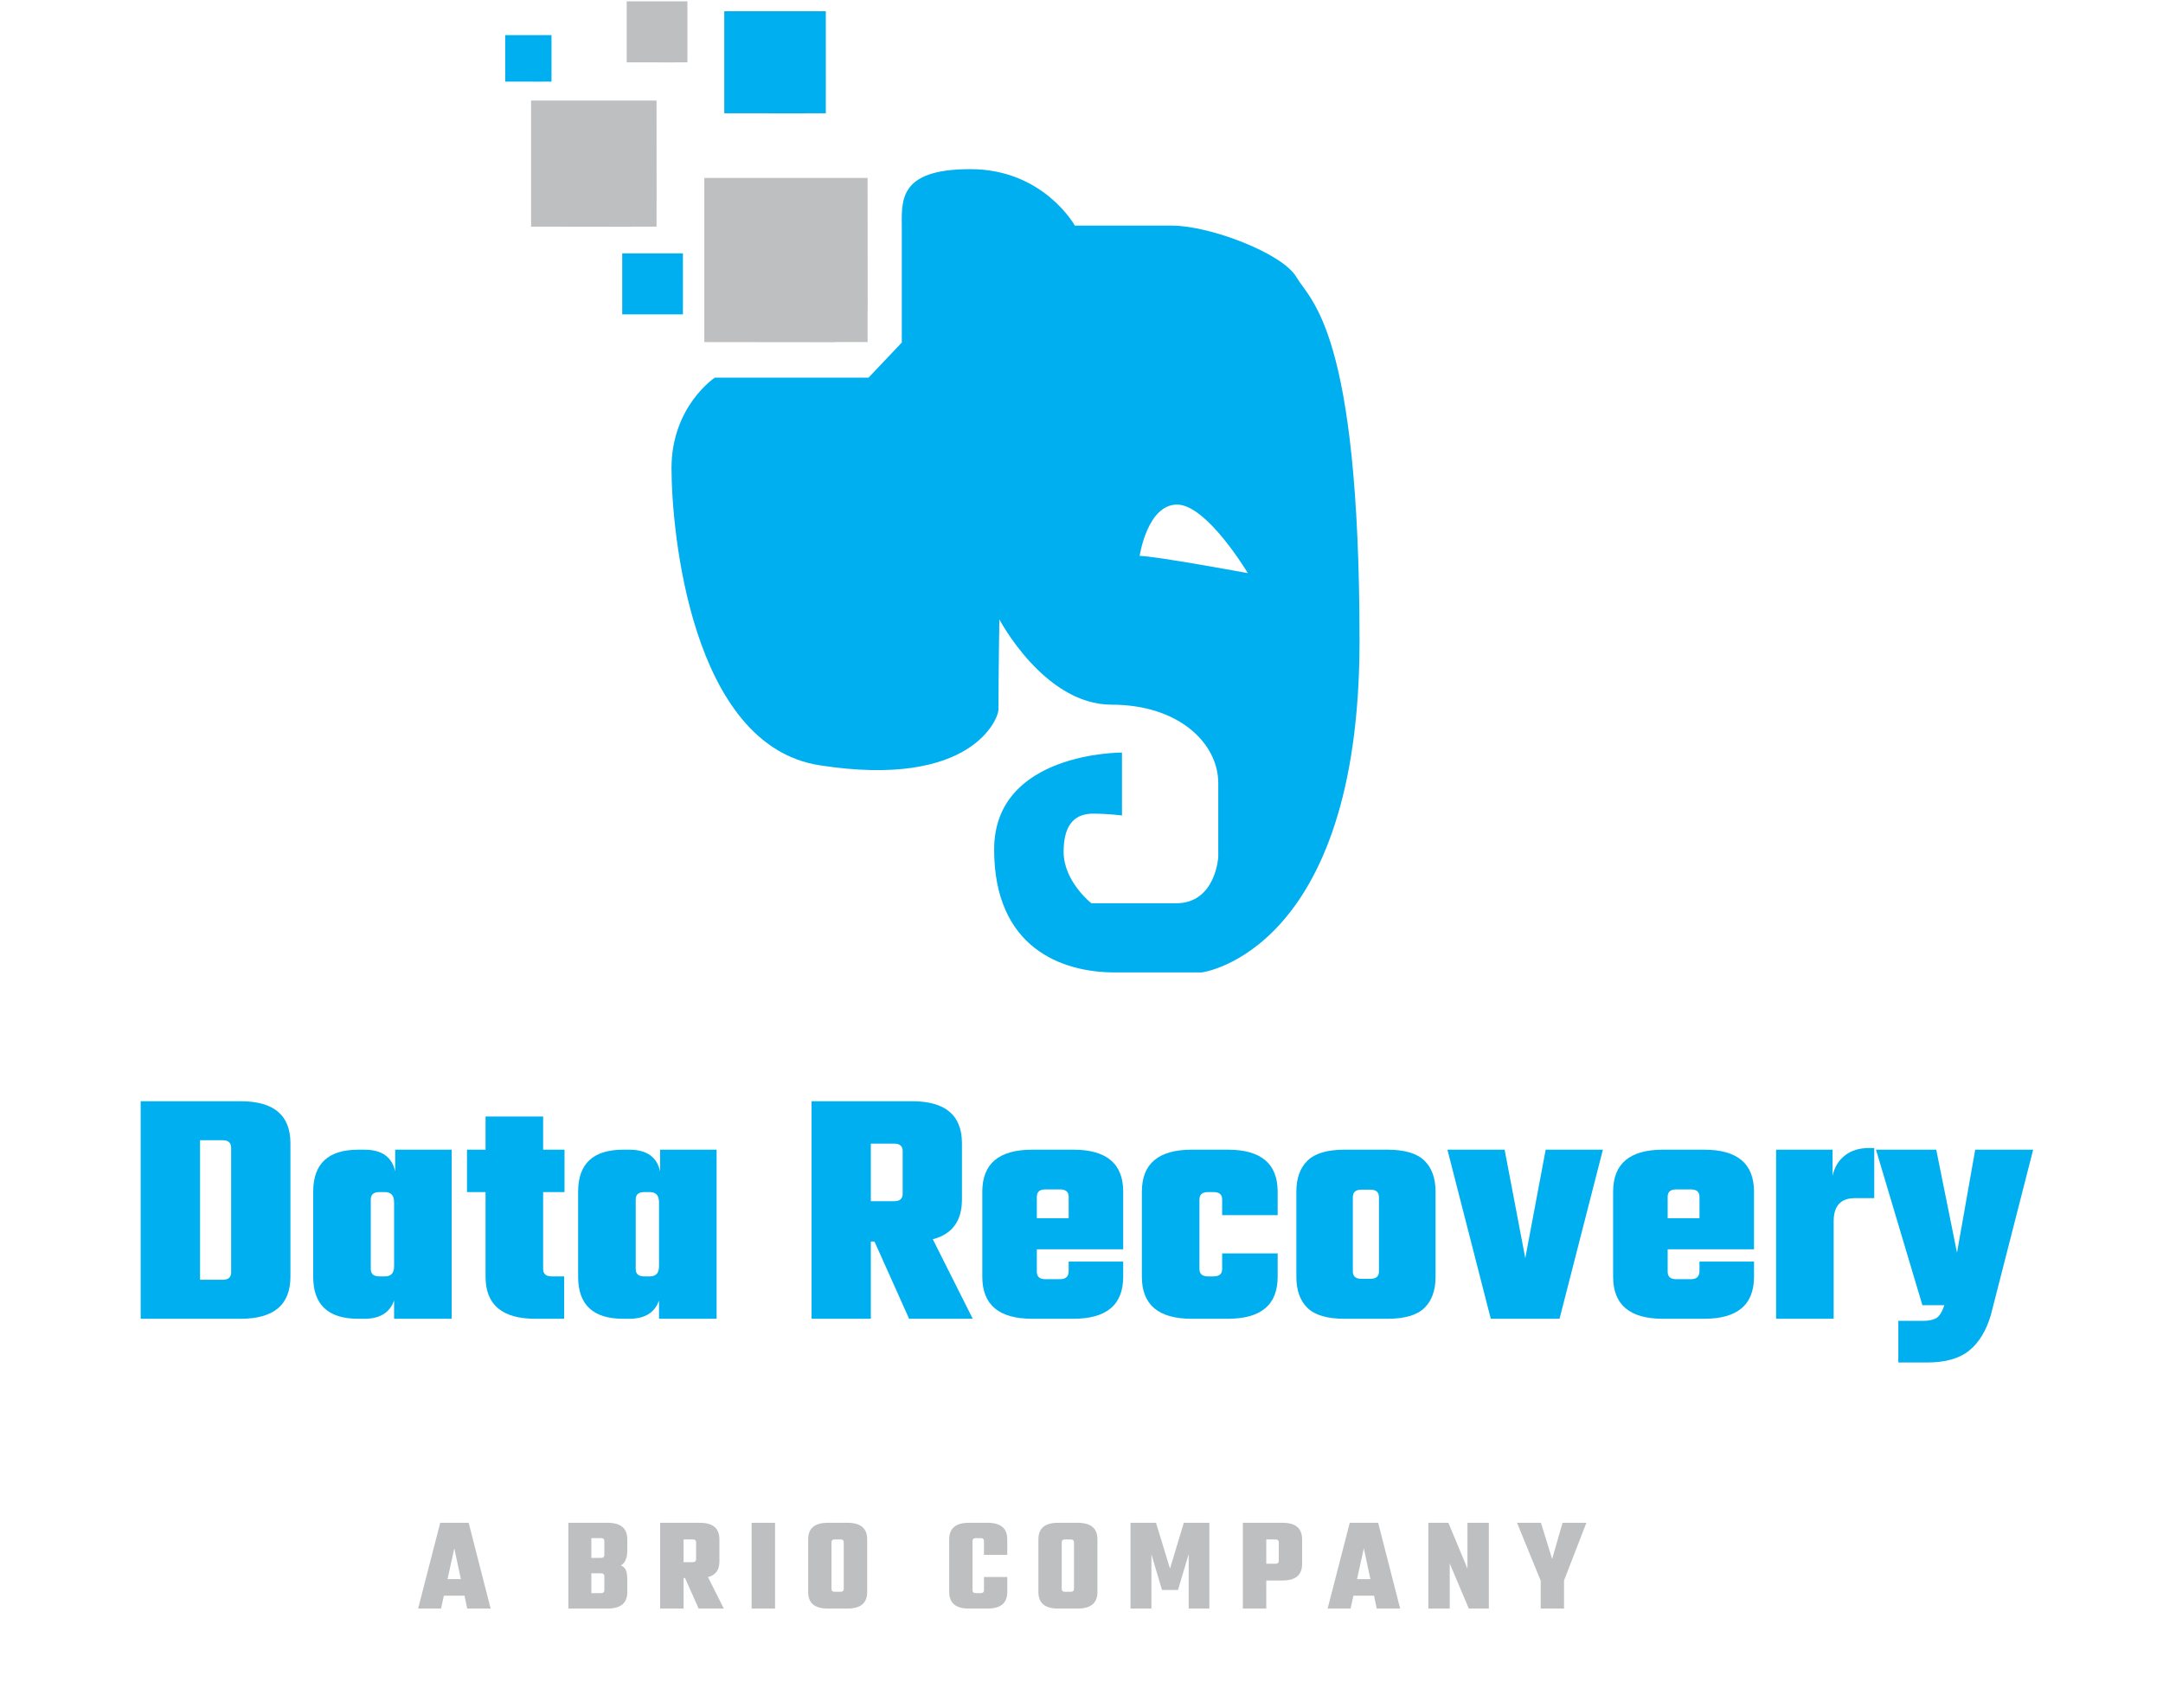
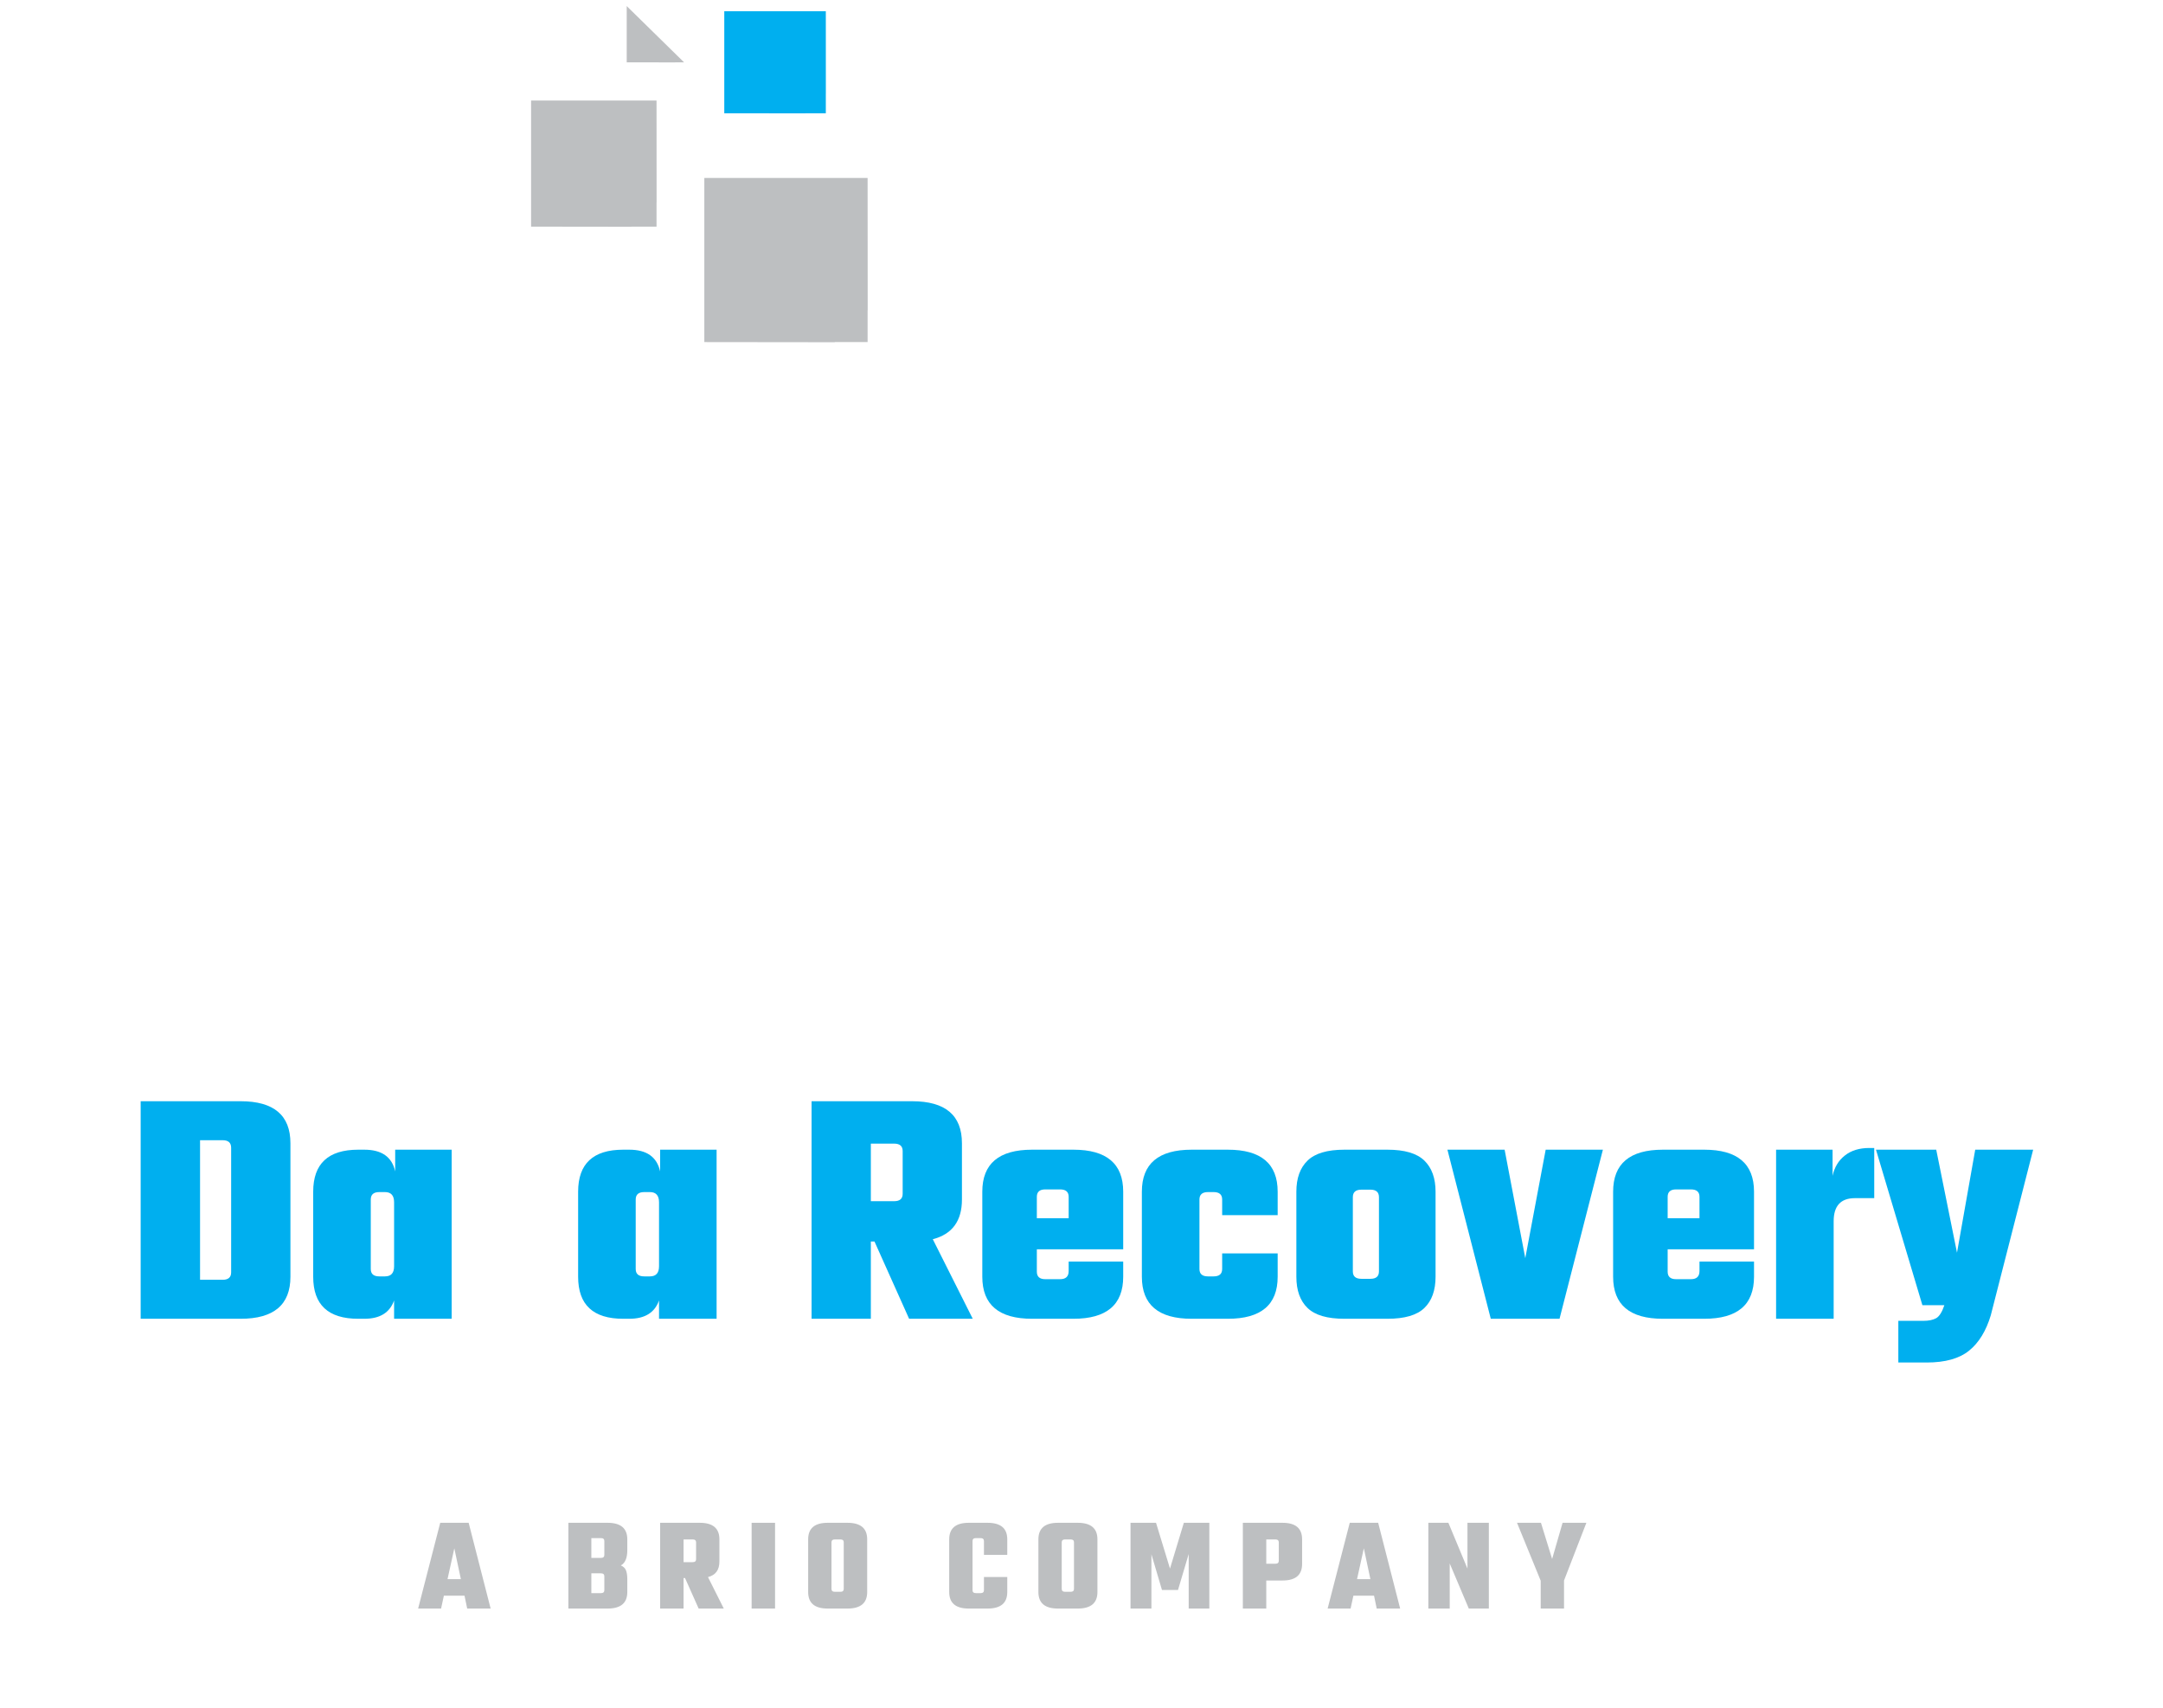
<svg xmlns="http://www.w3.org/2000/svg" width="371" zoomAndPan="magnify" viewBox="0 0 278.25 219.75" height="293" preserveAspectRatio="xMidYMid meet">
  <defs>
    <clipPath id="690667ecd4">
      <path d="M 86 21 L 174.918 21 L 174.918 125.086 L 86 125.086 Z M 86 21 " />
    </clipPath>
    <clipPath id="9c40f012ae">
-       <path d="M 80 0.172 L 89 0.172 L 89 9 L 80 9 Z M 80 0.172 " />
+       <path d="M 80 0.172 L 89 9 L 80 9 Z M 80 0.172 " />
    </clipPath>
    <clipPath id="97e329b51d">
      <path d="M 64.965 4 L 71 4 L 71 11 L 64.965 11 Z M 64.965 4 " />
    </clipPath>
  </defs>
  <g id="08592aef7f">
    <g clip-rule="nonzero" clip-path="url(#690667ecd4)">
-       <path style=" stroke:none;fill-rule:evenodd;fill:#00afef;fill-opacity:1;" d="M 111.723 48.582 L 91.949 48.582 C 91.949 48.582 86.383 52.266 86.383 60.219 C 86.383 68.176 88.852 95.887 105.453 98.445 C 125.078 101.488 128.445 92.379 128.445 91.285 C 128.445 86.664 128.559 79.668 128.559 79.668 C 128.559 79.668 134.316 90.645 142.992 90.645 C 151.668 90.645 156.719 95.621 156.719 100.746 L 156.719 110.238 C 156.719 110.238 156.398 116.191 151.297 116.191 L 140.398 116.191 C 140.398 116.191 136.824 113.406 136.824 109.559 C 136.824 105.707 138.57 104.664 140.617 104.664 C 142.648 104.664 144.332 104.902 144.332 104.902 L 144.332 96.805 C 144.332 96.805 127.887 96.703 127.887 109.277 C 127.887 121.855 136.492 125.086 143.383 125.086 L 154.613 125.086 C 154.613 125.086 174.891 122.477 174.891 82.465 C 174.891 42.445 168.559 38.719 166.77 35.645 C 164.98 32.57 155.621 29.023 150.777 29.023 L 138.27 29.023 C 138.27 29.023 134.25 21.758 124.82 21.758 C 115.371 21.758 116.008 25.957 116.008 29.559 L 116.008 44.062 Z M 146.605 71.508 C 146.605 71.508 147.586 64.906 151.422 64.906 C 155.254 64.906 160.52 73.723 160.52 73.723 C 160.52 73.723 148.516 71.508 146.605 71.508 Z M 146.605 71.508 " />
-     </g>
+       </g>
    <path style=" stroke:none;fill-rule:evenodd;fill:#bdbfc1;fill-opacity:1;" d="M 90.605 44.004 L 107.371 44.023 L 107.395 44.004 L 111.609 44.004 L 111.609 39.926 L 111.621 39.918 L 111.609 22.891 L 90.605 22.891 Z M 90.605 44.004 " />
    <path style=" stroke:none;fill-rule:evenodd;fill:#bdbfc1;fill-opacity:1;" d="M 68.32 29.152 L 81.203 29.168 L 81.219 29.152 L 84.457 29.152 L 84.457 26.023 L 84.465 26.016 L 84.457 12.934 L 68.32 12.934 Z M 68.32 29.152 " />
    <path style=" stroke:none;fill-rule:evenodd;fill:#00afef;fill-opacity:1;" d="M 93.172 14.57 L 103.598 14.582 L 103.609 14.57 L 106.234 14.57 L 106.234 12.035 L 106.238 12.031 L 106.234 1.445 L 93.172 1.445 Z M 93.172 14.57 " />
    <g clip-rule="nonzero" clip-path="url(#9c40f012ae)">
      <path style=" stroke:none;fill-rule:evenodd;fill:#bdbfc1;fill-opacity:1;" d="M 80.621 8.02 L 86.855 8.027 L 86.863 8.02 L 88.43 8.02 L 88.43 6.504 L 88.434 6.5 L 88.43 0.172 L 80.621 0.172 Z M 80.621 8.02 " />
    </g>
-     <path style=" stroke:none;fill-rule:evenodd;fill:#00afef;fill-opacity:1;" d="M 80.043 40.438 L 86.277 40.441 L 86.285 40.438 L 87.852 40.438 L 87.852 38.922 L 87.855 38.918 L 87.852 32.586 L 80.043 32.586 Z M 80.043 40.438 " />
    <g clip-rule="nonzero" clip-path="url(#97e329b51d)">
-       <path style=" stroke:none;fill-rule:evenodd;fill:#00afef;fill-opacity:1;" d="M 64.992 10.5 L 69.746 10.504 L 69.75 10.5 L 70.945 10.5 L 70.945 9.344 L 70.949 9.34 L 70.945 4.516 L 64.992 4.516 Z M 64.992 10.5 " />
-     </g>
+       </g>
    <g style="fill:#00afef;fill-opacity:1;">
      <g transform="translate(15.923, 169.639)">
        <path style="stroke:none" d="M 2.172 -27.984 L 15.031 -27.984 C 19.301 -27.984 21.438 -26.18 21.438 -22.578 L 21.438 -5.406 C 21.438 -1.801 19.301 0 15.031 0 L 2.172 0 Z M 13.812 -5.969 L 13.812 -22 C 13.812 -22.645 13.445 -22.969 12.719 -22.969 L 9.812 -22.969 L 9.812 -5.016 L 12.719 -5.016 C 13.445 -5.016 13.812 -5.332 13.812 -5.969 Z M 13.812 -5.969 " />
      </g>
    </g>
    <g style="fill:#00afef;fill-opacity:1;">
      <g transform="translate(38.978, 169.639)">
        <path style="stroke:none" d="M 11.859 -21.75 L 19.125 -21.75 L 19.125 0 L 11.719 0 L 11.719 -2.359 C 11.164 -0.785 9.891 0 7.891 0 L 7.109 0 C 3.242 0 1.312 -1.801 1.312 -5.406 L 1.312 -16.344 C 1.312 -19.945 3.242 -21.75 7.109 -21.75 L 7.891 -21.75 C 10.129 -21.75 11.453 -20.816 11.859 -18.953 Z M 9.812 -5.453 L 10.547 -5.453 C 11.328 -5.453 11.719 -5.883 11.719 -6.75 L 11.719 -14.984 C 11.719 -15.859 11.328 -16.297 10.547 -16.297 L 9.812 -16.297 C 9.082 -16.297 8.719 -15.977 8.719 -15.344 L 8.719 -6.406 C 8.719 -5.77 9.082 -5.453 9.812 -5.453 Z M 9.812 -5.453 " />
      </g>
    </g>
    <g style="fill:#00afef;fill-opacity:1;">
      <g transform="translate(59.854, 169.639)">
-         <path style="stroke:none" d="M 12.766 -16.297 L 10.016 -16.297 L 10.016 -6.406 C 10.016 -5.77 10.379 -5.453 11.109 -5.453 L 12.719 -5.453 L 12.719 0 L 9.016 0 C 4.742 0 2.609 -1.801 2.609 -5.406 L 2.609 -16.297 L 0.219 -16.297 L 0.219 -21.75 L 2.609 -21.75 L 2.609 -26.016 L 10.016 -26.016 L 10.016 -21.75 L 12.766 -21.75 Z M 12.766 -16.297 " />
-       </g>
+         </g>
    </g>
    <g style="fill:#00afef;fill-opacity:1;">
      <g transform="translate(73.059, 169.639)">
        <path style="stroke:none" d="M 11.859 -21.75 L 19.125 -21.75 L 19.125 0 L 11.719 0 L 11.719 -2.359 C 11.164 -0.785 9.891 0 7.891 0 L 7.109 0 C 3.242 0 1.312 -1.801 1.312 -5.406 L 1.312 -16.344 C 1.312 -19.945 3.242 -21.75 7.109 -21.75 L 7.891 -21.75 C 10.129 -21.75 11.453 -20.816 11.859 -18.953 Z M 9.812 -5.453 L 10.547 -5.453 C 11.328 -5.453 11.719 -5.883 11.719 -6.75 L 11.719 -14.984 C 11.719 -15.859 11.328 -16.297 10.547 -16.297 L 9.812 -16.297 C 9.082 -16.297 8.719 -15.977 8.719 -15.344 L 8.719 -6.406 C 8.719 -5.77 9.082 -5.453 9.812 -5.453 Z M 9.812 -5.453 " />
      </g>
    </g>
    <g style="fill:#00afef;fill-opacity:1;">
      <g transform="translate(93.935, 169.639)">
        <path style="stroke:none" d="" />
      </g>
    </g>
    <g style="fill:#00afef;fill-opacity:1;">
      <g transform="translate(102.651, 169.639)">
        <path style="stroke:none" d="M 9.375 -9.938 L 9.375 0 L 1.75 0 L 1.75 -27.984 L 14.688 -27.984 C 18.957 -27.984 21.094 -26.18 21.094 -22.578 L 21.094 -15.344 C 21.094 -12.582 19.844 -10.879 17.344 -10.234 L 22.484 0 L 14.297 0 L 9.844 -9.938 Z M 12.375 -22.531 L 9.375 -22.531 L 9.375 -15.125 L 12.375 -15.125 C 13.102 -15.125 13.469 -15.441 13.469 -16.078 L 13.469 -21.578 C 13.469 -22.211 13.102 -22.531 12.375 -22.531 Z M 12.375 -22.531 " />
      </g>
    </g>
    <g style="fill:#00afef;fill-opacity:1;">
      <g transform="translate(125.052, 169.639)">
        <path style="stroke:none" d="M 7.719 -21.75 L 13.031 -21.75 C 17.301 -21.75 19.438 -19.945 19.438 -16.344 L 19.438 -8.938 L 8.328 -8.938 L 8.328 -6.062 C 8.328 -5.414 8.688 -5.094 9.406 -5.094 L 11.328 -5.094 C 12.055 -5.094 12.422 -5.441 12.422 -6.141 L 12.422 -7.359 L 19.438 -7.359 L 19.438 -5.406 C 19.438 -1.801 17.301 0 13.031 0 L 7.719 0 C 3.445 0 1.312 -1.801 1.312 -5.406 L 1.312 -16.344 C 1.312 -19.945 3.445 -21.75 7.719 -21.75 Z M 8.328 -12.938 L 12.422 -12.938 L 12.422 -15.688 C 12.422 -16.32 12.055 -16.641 11.328 -16.641 L 9.406 -16.641 C 8.688 -16.641 8.328 -16.32 8.328 -15.688 Z M 8.328 -12.938 " />
      </g>
    </g>
    <g style="fill:#00afef;fill-opacity:1;">
      <g transform="translate(145.579, 169.639)">
        <path style="stroke:none" d="M 18.781 -13.328 L 11.641 -13.328 L 11.641 -15.344 C 11.641 -15.977 11.273 -16.297 10.547 -16.297 L 9.812 -16.297 C 9.082 -16.297 8.719 -15.977 8.719 -15.344 L 8.719 -6.406 C 8.719 -5.77 9.082 -5.453 9.812 -5.453 L 10.547 -5.453 C 11.273 -5.453 11.641 -5.77 11.641 -6.406 L 11.641 -8.406 L 18.781 -8.406 L 18.781 -5.406 C 18.781 -1.801 16.645 0 12.375 0 L 7.719 0 C 3.445 0 1.312 -1.801 1.312 -5.406 L 1.312 -16.344 C 1.312 -19.945 3.445 -21.75 7.719 -21.75 L 12.375 -21.75 C 16.645 -21.75 18.781 -19.945 18.781 -16.344 Z M 18.781 -13.328 " />
      </g>
    </g>
    <g style="fill:#00afef;fill-opacity:1;">
      <g transform="translate(165.234, 169.639)">
        <path style="stroke:none" d="M 7.719 -21.75 L 13.25 -21.75 C 15.457 -21.75 17.039 -21.281 18 -20.344 C 18.957 -19.414 19.438 -18.082 19.438 -16.344 L 19.438 -5.406 C 19.438 -3.656 18.957 -2.316 18 -1.391 C 17.039 -0.461 15.457 0 13.25 0 L 7.719 0 C 5.508 0 3.926 -0.461 2.969 -1.391 C 2.008 -2.316 1.531 -3.656 1.531 -5.406 L 1.531 -16.344 C 1.531 -18.082 2.008 -19.414 2.969 -20.344 C 3.926 -21.281 5.508 -21.75 7.719 -21.75 Z M 12.156 -6.094 L 12.156 -15.641 C 12.156 -16.285 11.789 -16.609 11.062 -16.609 L 9.891 -16.609 C 9.16 -16.609 8.797 -16.285 8.797 -15.641 L 8.797 -6.094 C 8.797 -5.457 9.16 -5.141 9.891 -5.141 L 11.062 -5.141 C 11.789 -5.141 12.156 -5.457 12.156 -6.094 Z M 12.156 -6.094 " />
      </g>
    </g>
    <g style="fill:#00afef;fill-opacity:1;">
      <g transform="translate(186.197, 169.639)">
        <path style="stroke:none" d="M 7.359 -21.75 L 10.016 -7.797 L 12.641 -21.75 L 20 -21.75 L 14.422 0 L 5.578 0 L 0 -21.75 Z M 7.359 -21.75 " />
      </g>
    </g>
    <g style="fill:#00afef;fill-opacity:1;">
      <g transform="translate(206.201, 169.639)">
        <path style="stroke:none" d="M 7.719 -21.75 L 13.031 -21.75 C 17.301 -21.75 19.438 -19.945 19.438 -16.344 L 19.438 -8.938 L 8.328 -8.938 L 8.328 -6.062 C 8.328 -5.414 8.688 -5.094 9.406 -5.094 L 11.328 -5.094 C 12.055 -5.094 12.422 -5.441 12.422 -6.141 L 12.422 -7.359 L 19.438 -7.359 L 19.438 -5.406 C 19.438 -1.801 17.301 0 13.031 0 L 7.719 0 C 3.445 0 1.312 -1.801 1.312 -5.406 L 1.312 -16.344 C 1.312 -19.945 3.445 -21.75 7.719 -21.75 Z M 8.328 -12.938 L 12.422 -12.938 L 12.422 -15.688 C 12.422 -16.32 12.055 -16.641 11.328 -16.641 L 9.406 -16.641 C 8.688 -16.641 8.328 -16.32 8.328 -15.688 Z M 8.328 -12.938 " />
      </g>
    </g>
    <g style="fill:#00afef;fill-opacity:1;">
      <g transform="translate(226.728, 169.639)">
        <path style="stroke:none" d="M 13.734 -21.969 L 14.375 -21.969 L 14.375 -15.516 L 11.891 -15.516 C 10.066 -15.516 9.156 -14.523 9.156 -12.547 L 9.156 0 L 1.75 0 L 1.75 -21.75 L 9.016 -21.75 L 9.016 -18.391 C 9.254 -19.492 9.781 -20.363 10.594 -21 C 11.406 -21.645 12.453 -21.969 13.734 -21.969 Z M 13.734 -21.969 " />
      </g>
    </g>
    <g style="fill:#00afef;fill-opacity:1;">
      <g transform="translate(241.328, 169.639)">
        <path style="stroke:none" d="M 6.531 5.625 L 2.875 5.625 L 2.875 0.266 L 6.094 0.266 C 6.789 0.266 7.344 0.148 7.75 -0.078 C 8.156 -0.316 8.504 -0.875 8.797 -1.75 L 5.969 -1.75 L 0 -21.75 L 7.75 -21.75 L 10.422 -8.5 L 12.766 -21.75 L 20.219 -21.75 L 14.766 -0.438 C 14.16 1.57 13.234 3.082 11.984 4.094 C 10.734 5.113 8.914 5.625 6.531 5.625 Z M 6.531 5.625 " />
      </g>
    </g>
    <g style="fill:#bdbfc1;fill-opacity:1;">
      <g transform="translate(53.788, 206.914)">
        <path style="stroke:none" d="M 6.312 0 L 5.969 -1.656 L 3.312 -1.656 L 2.953 0 L 0 0 L 2.844 -11.031 L 6.5 -11.031 L 9.328 0 Z M 3.781 -3.781 L 5.5 -3.781 L 4.656 -7.75 Z M 3.781 -3.781 " />
      </g>
    </g>
    <g style="fill:#bdbfc1;fill-opacity:1;">
      <g transform="translate(66.055, 206.914)">
        <path style="stroke:none" d="" />
      </g>
    </g>
    <g style="fill:#bdbfc1;fill-opacity:1;">
      <g transform="translate(72.43, 206.914)">
        <path style="stroke:none" d="M 5.312 -6.891 L 5.312 -8.688 C 5.312 -8.938 5.164 -9.062 4.875 -9.062 L 3.641 -9.062 L 3.641 -6.516 L 4.875 -6.516 C 5.164 -6.516 5.312 -6.641 5.312 -6.891 Z M 5.312 -2.359 L 5.312 -4.156 C 5.312 -4.406 5.164 -4.531 4.875 -4.531 L 3.641 -4.531 L 3.641 -1.984 L 4.875 -1.984 C 5.164 -1.984 5.312 -2.109 5.312 -2.359 Z M 0.688 -11.031 L 5.734 -11.031 C 7.422 -11.031 8.266 -10.32 8.266 -8.906 L 8.266 -7.5 C 8.266 -6.5 7.988 -5.848 7.438 -5.547 C 7.758 -5.41 7.977 -5.203 8.094 -4.922 C 8.207 -4.641 8.266 -4.258 8.266 -3.781 L 8.266 -2.125 C 8.266 -0.707 7.422 0 5.734 0 L 0.688 0 Z M 0.688 -11.031 " />
      </g>
    </g>
    <g style="fill:#bdbfc1;fill-opacity:1;">
      <g transform="translate(84.233, 206.914)">
        <path style="stroke:none" d="M 3.703 -3.922 L 3.703 0 L 0.688 0 L 0.688 -11.031 L 5.797 -11.031 C 7.473 -11.031 8.312 -10.32 8.312 -8.906 L 8.312 -6.047 C 8.312 -4.961 7.82 -4.297 6.844 -4.047 L 8.875 0 L 5.641 0 L 3.891 -3.922 Z M 4.875 -8.891 L 3.703 -8.891 L 3.703 -5.969 L 4.875 -5.969 C 5.164 -5.969 5.312 -6.094 5.312 -6.344 L 5.312 -8.516 C 5.312 -8.766 5.164 -8.891 4.875 -8.891 Z M 4.875 -8.891 " />
      </g>
    </g>
    <g style="fill:#bdbfc1;fill-opacity:1;">
      <g transform="translate(96.001, 206.914)">
        <path style="stroke:none" d="M 0.688 -11.031 L 3.703 -11.031 L 3.703 0 L 0.688 0 Z M 0.688 -11.031 " />
      </g>
    </g>
    <g style="fill:#bdbfc1;fill-opacity:1;">
      <g transform="translate(103.321, 206.914)">
        <path style="stroke:none" d="M 3.156 -11.031 L 5.703 -11.031 C 7.391 -11.031 8.234 -10.32 8.234 -8.906 L 8.234 -2.125 C 8.234 -0.707 7.391 0 5.703 0 L 3.156 0 C 1.477 0 0.641 -0.707 0.641 -2.125 L 0.641 -8.906 C 0.641 -10.32 1.477 -11.031 3.156 -11.031 Z M 5.219 -2.531 L 5.219 -8.516 C 5.219 -8.766 5.078 -8.891 4.797 -8.891 L 4.078 -8.891 C 3.785 -8.891 3.641 -8.766 3.641 -8.516 L 3.641 -2.531 C 3.641 -2.281 3.785 -2.156 4.078 -2.156 L 4.797 -2.156 C 5.078 -2.156 5.219 -2.281 5.219 -2.531 Z M 5.219 -2.531 " />
      </g>
    </g>
    <g style="fill:#bdbfc1;fill-opacity:1;">
      <g transform="translate(115.124, 206.914)">
        <path style="stroke:none" d="" />
      </g>
    </g>
    <g style="fill:#bdbfc1;fill-opacity:1;">
      <g transform="translate(121.498, 206.914)">
        <path style="stroke:none" d="M 8.078 -6.906 L 5.078 -6.906 L 5.078 -8.688 C 5.078 -8.938 4.93 -9.062 4.641 -9.062 L 4.047 -9.062 C 3.754 -9.062 3.609 -8.938 3.609 -8.688 L 3.609 -2.359 C 3.609 -2.109 3.754 -1.984 4.047 -1.984 L 4.641 -1.984 C 4.93 -1.984 5.078 -2.109 5.078 -2.359 L 5.078 -4.062 L 8.078 -4.062 L 8.078 -2.125 C 8.078 -0.707 7.234 0 5.547 0 L 3.125 0 C 1.445 0 0.609 -0.707 0.609 -2.125 L 0.609 -8.906 C 0.609 -10.32 1.445 -11.031 3.125 -11.031 L 5.547 -11.031 C 7.234 -11.031 8.078 -10.32 8.078 -8.906 Z M 8.078 -6.906 " />
      </g>
    </g>
    <g style="fill:#bdbfc1;fill-opacity:1;">
      <g transform="translate(132.94, 206.914)">
        <path style="stroke:none" d="M 3.156 -11.031 L 5.703 -11.031 C 7.391 -11.031 8.234 -10.32 8.234 -8.906 L 8.234 -2.125 C 8.234 -0.707 7.391 0 5.703 0 L 3.156 0 C 1.477 0 0.641 -0.707 0.641 -2.125 L 0.641 -8.906 C 0.641 -10.32 1.477 -11.031 3.156 -11.031 Z M 5.219 -2.531 L 5.219 -8.516 C 5.219 -8.766 5.078 -8.891 4.797 -8.891 L 4.078 -8.891 C 3.785 -8.891 3.641 -8.766 3.641 -8.516 L 3.641 -2.531 C 3.641 -2.281 3.785 -2.156 4.078 -2.156 L 4.797 -2.156 C 5.078 -2.156 5.219 -2.281 5.219 -2.531 Z M 5.219 -2.531 " />
      </g>
    </g>
    <g style="fill:#bdbfc1;fill-opacity:1;">
      <g transform="translate(144.743, 206.914)">
        <path style="stroke:none" d="M 3.375 0 L 0.688 0 L 0.688 -11.031 L 3.969 -11.031 L 5.766 -5.141 L 7.547 -11.031 L 10.828 -11.031 L 10.828 0 L 8.172 0 L 8.172 -7.016 L 6.797 -2.391 L 4.734 -2.391 L 3.375 -6.984 Z M 3.375 0 " />
      </g>
    </g>
    <g style="fill:#bdbfc1;fill-opacity:1;">
      <g transform="translate(159.192, 206.914)">
        <path style="stroke:none" d="M 0.688 -11.031 L 5.797 -11.031 C 7.473 -11.031 8.312 -10.32 8.312 -8.906 L 8.312 -5.734 C 8.312 -4.316 7.473 -3.609 5.797 -3.609 L 3.703 -3.609 L 3.703 0 L 0.688 0 Z M 5.312 -6.141 L 5.312 -8.516 C 5.312 -8.766 5.164 -8.891 4.875 -8.891 L 3.703 -8.891 L 3.703 -5.766 L 4.875 -5.766 C 5.164 -5.766 5.312 -5.891 5.312 -6.141 Z M 5.312 -6.141 " />
      </g>
    </g>
    <g style="fill:#bdbfc1;fill-opacity:1;">
      <g transform="translate(170.789, 206.914)">
        <path style="stroke:none" d="M 6.312 0 L 5.969 -1.656 L 3.312 -1.656 L 2.953 0 L 0 0 L 2.844 -11.031 L 6.5 -11.031 L 9.328 0 Z M 3.781 -3.781 L 5.5 -3.781 L 4.656 -7.75 Z M 3.781 -3.781 " />
      </g>
    </g>
    <g style="fill:#bdbfc1;fill-opacity:1;">
      <g transform="translate(183.056, 206.914)">
        <path style="stroke:none" d="M 5.719 -11.031 L 8.469 -11.031 L 8.469 0 L 5.891 0 L 3.438 -5.797 L 3.438 0 L 0.688 0 L 0.688 -11.031 L 3.266 -11.031 L 5.719 -5.141 Z M 5.719 -11.031 " />
      </g>
    </g>
    <g style="fill:#bdbfc1;fill-opacity:1;">
      <g transform="translate(195.151, 206.914)">
        <path style="stroke:none" d="M 6.047 0 L 3.047 0 L 3.047 -3.578 L 0 -11.031 L 3.078 -11.031 L 4.516 -6.375 L 5.859 -11.031 L 8.922 -11.031 L 6.047 -3.609 Z M 6.047 0 " />
      </g>
    </g>
  </g>
</svg>